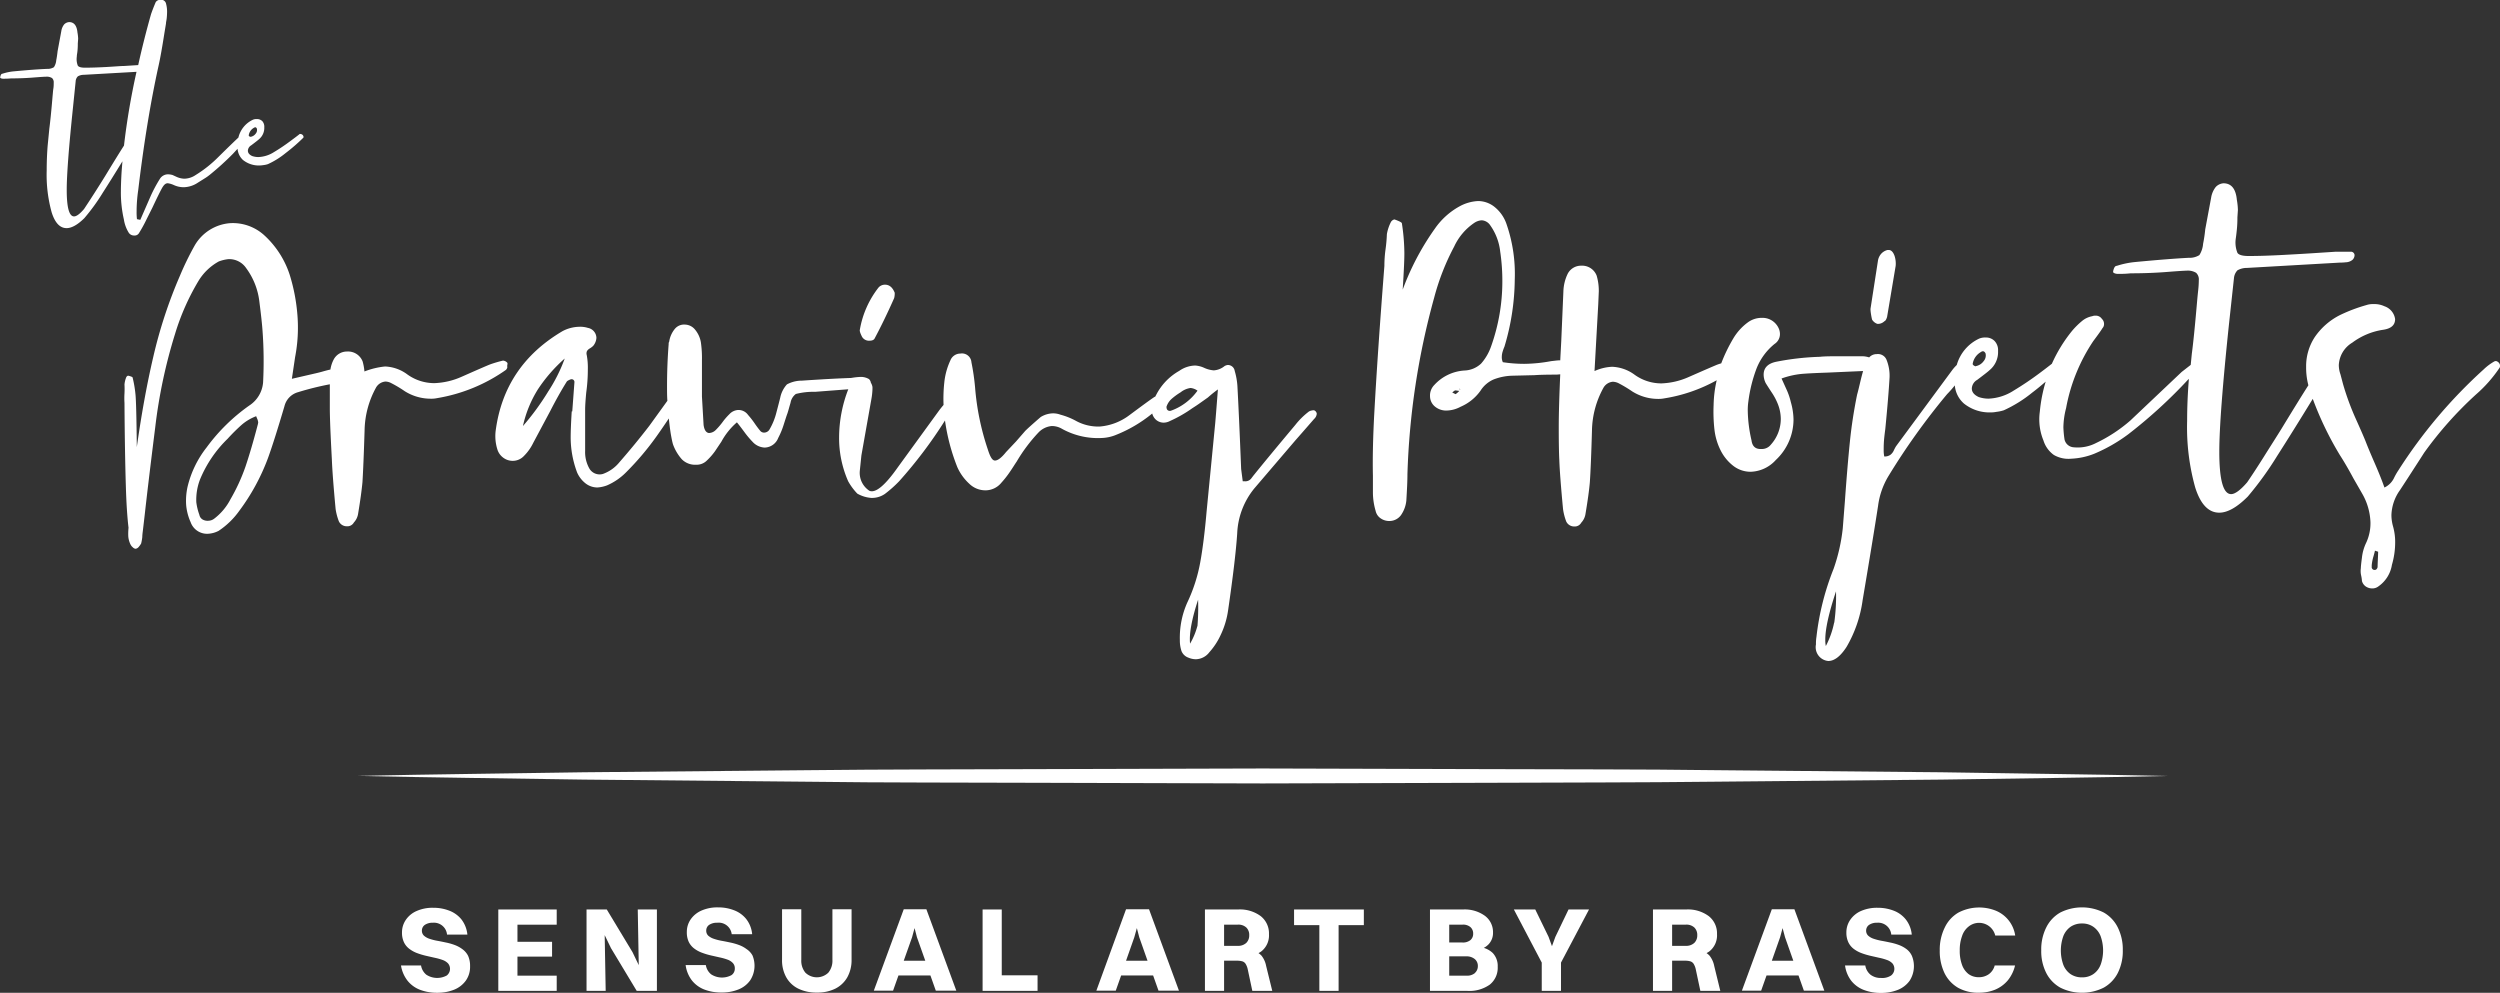
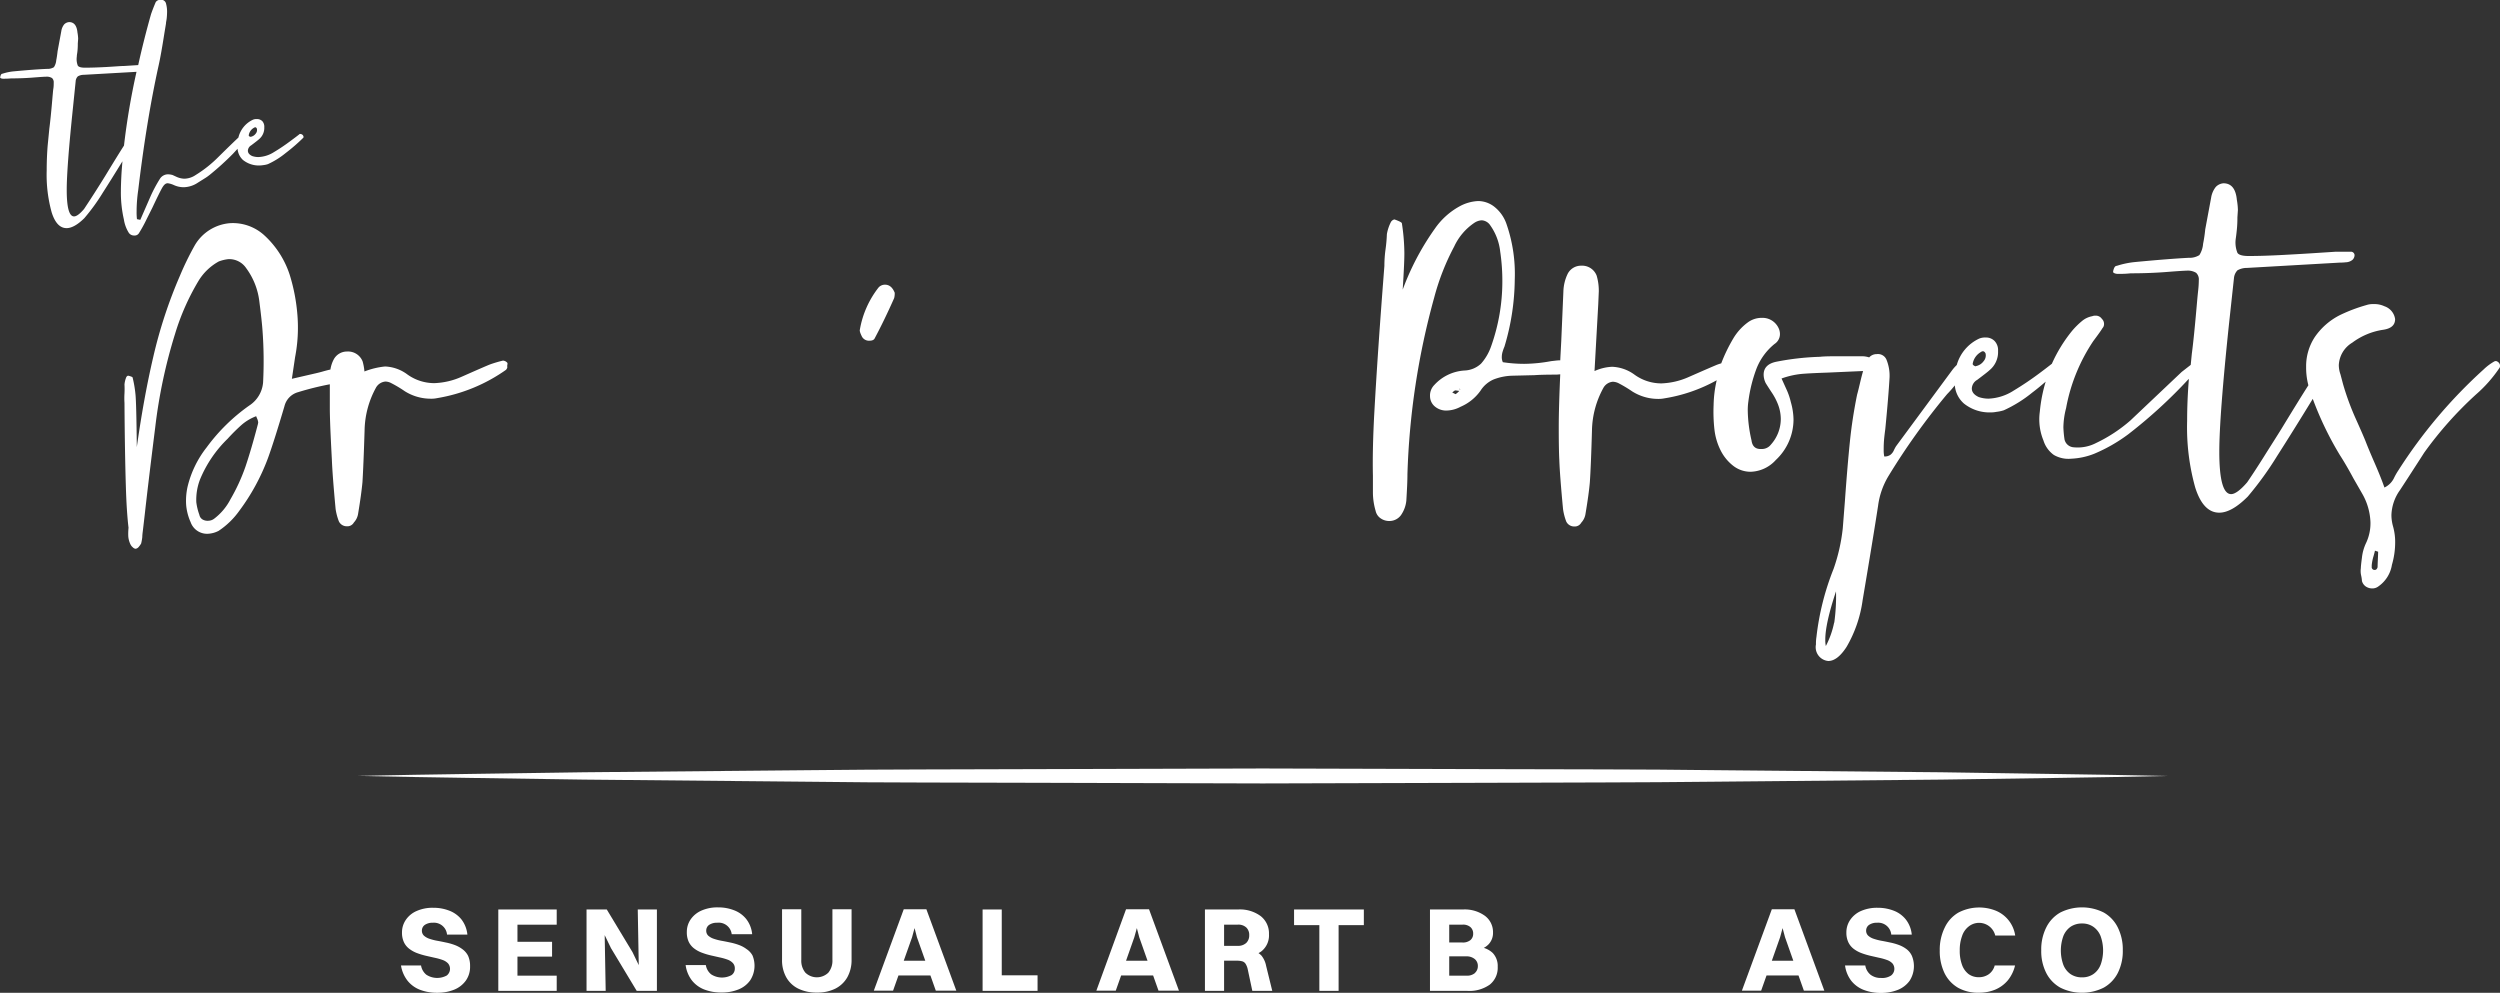
<svg xmlns="http://www.w3.org/2000/svg" viewBox="0 0 501.25 199.05">
  <rect x="0" y="0" width="501.25" height="199.05" fill="#333333" stroke="none" />
  <defs>
    <style>.cls-1{fill:#fff;}</style>
  </defs>
  <g id="v2">
    <path transform="translate(-14.29 -49.69)" d="M41.21,96.91a1,1,0,0,0,.94-.47,27.78,27.78,0,0,0,1.55-2.83l1.14-2.28c.8-1.7,1.43-3,1.88-3.83s.81-1.07,1.21-1.07a4.34,4.34,0,0,1,1.14.33,4.78,4.78,0,0,0,2.08.47A5.34,5.34,0,0,0,54,86.29l1.18-.74a10,10,0,0,0,1.24-.87A55.56,55.56,0,0,0,61,80.52l.92-1A3.42,3.42,0,0,0,63,81.76a5.08,5.08,0,0,0,3.32,1.11,6.19,6.19,0,0,0,.74-.07,4.55,4.55,0,0,0,.94-.2,16.1,16.1,0,0,0,3.56-2.22,36.63,36.63,0,0,0,3.56-3.09.39.39,0,0,0,0-.3.65.65,0,0,0-.14-.23.69.69,0,0,0-.53-.21h-.07c-.31.27-1,.78-2,1.52a36.73,36.73,0,0,1-3.15,2.11,6.24,6.24,0,0,1-3.16,1,3.93,3.93,0,0,1-1.21-.2q-.87-.4-.87-1.08a1.31,1.31,0,0,1,.67-1.07c.89-.67,1.41-1.08,1.54-1.21a2.94,2.94,0,0,0,1.08-2.42A1.67,1.67,0,0,0,66.9,74a1.51,1.51,0,0,0-1.11-.44,1.82,1.82,0,0,0-.8.14,5.3,5.3,0,0,0-2.9,3.57c-1.79,1.69-3.1,3-4,3.88a24.65,24.65,0,0,1-4.57,3.63,4.19,4.19,0,0,1-2.28.74,4.12,4.12,0,0,1-1.48-.34l-.87-.4a3.82,3.82,0,0,0-.88-.14,1.93,1.93,0,0,0-1.68.94A28.37,28.37,0,0,0,44.5,89l-2.08,4.77-.67-.14a12,12,0,0,1-.07-1.54A29.41,29.41,0,0,1,42,87.84q1.68-14.1,4.1-25.05.47-2.09,1.14-6.38l.33-2c0-.27.09-.59.14-1A13.47,13.47,0,0,0,47.79,52a6,6,0,0,0-.2-1.54,1,1,0,0,0-1.14-.81,1.1,1.1,0,0,0-.94.47c-.45,1.07-.76,1.88-.94,2.42Q43.08,57.83,42,62.74l-2.84.18c-.67,0-1.82.11-3.46.2s-3.1.14-4.4.14c-.76,0-1.23-.14-1.41-.41a3.58,3.58,0,0,1-.2-1.81c0-.31.09-.68.13-1.11a13.21,13.21,0,0,0,.07-1.51l.07-.94a8.42,8.42,0,0,0-.14-1.28c-.13-1.38-.69-2.08-1.67-2.08a1.52,1.52,0,0,0-1,.47,2.84,2.84,0,0,0-.57,1.35l-.74,4c-.09.8-.18,1.41-.27,1.81a3,3,0,0,1-.47,1.41,2.34,2.34,0,0,1-1.34.34Q21.26,63.6,17,64a10.56,10.56,0,0,0-2.22.47c-.18,0-.31.15-.4.47s-.07.36.06.43a1,1,0,0,0,.47.1,16,16,0,0,0,1.62-.06c1.65,0,3.29-.07,4.9-.21,1.16-.09,1.86-.13,2.08-.13a2,2,0,0,1,1.21.27,1.15,1.15,0,0,1,.34.94c0,.36,0,.75-.07,1.17s-.09.87-.14,1.31c-.26,3.14-.49,5.38-.67,6.72l-.33,3.36c-.14,1.74-.2,3.45-.2,5.1a28.2,28.2,0,0,0,1,8.33q1,3.17,3,3.16c1,0,2.21-.67,3.55-2a39.56,39.56,0,0,0,3.7-5.1c1.17-1.82,2.48-3.93,3.94-6.3-.06.76-.13,1.53-.18,2.27-.09,1.61-.13,2.82-.13,3.63a24.23,24.23,0,0,0,.6,5.77,7,7,0,0,0,1,2.69A1.27,1.27,0,0,0,41.21,96.91ZM65.26,75.28c.22-.14.4-.07.53.2a1.1,1.1,0,0,1-.23,1,1.59,1.59,0,0,1-1,.64s-.12,0-.23-.06-.17-.16-.17-.21A2.06,2.06,0,0,1,65.26,75.28Zm-29.82,9.6c-.5.81-1.24,2-2.22,3.53S31.54,91,31.14,91.6c-.85,1-1.52,1.48-2,1.48q-1.47,0-1.47-5.31,0-4.42,1.2-16L29.46,66a1.51,1.51,0,0,1,.44-1,2.33,2.33,0,0,1,1.17-.31l10.59-.6a143.07,143.07,0,0,0-2.51,14.79Q38.1,80.5,35.44,84.88Z" class="cls-1" />
    <path transform="translate(-14.29 -49.69)" d="M116,123.39a4.31,4.31,0,0,1,0-.54.51.51,0,0,0,0-.43,1.27,1.27,0,0,0-.86-.43,24.3,24.3,0,0,0-2.58.76c-.72.28-2.61,1.11-5.69,2.47a14.68,14.68,0,0,1-5.48,1.29A9.28,9.28,0,0,1,96,124.79a8,8,0,0,0-4.51-1.62,15.53,15.53,0,0,0-4.13,1,10.68,10.68,0,0,0-.36-2,3.13,3.13,0,0,0-3.12-2,3,3,0,0,0-2.69,1.61,6.38,6.38,0,0,0-.65,2h0c-.49.11-1,.24-1.48.38s-1,.27-1.48.38l-4.77,1.1.65-4.36a31.14,31.14,0,0,0,.47-8.33,36.64,36.64,0,0,0-1.56-8.18,18.45,18.45,0,0,0-5-7.82,9.35,9.35,0,0,0-7-2.51,9,9,0,0,0-7,4.39,58.5,58.5,0,0,0-3,6.14A93.86,93.86,0,0,0,45,121.34q-1.87,8-3.28,18-.09-9.09-.28-10.71a23.27,23.27,0,0,0-.56-3.24c0-.1-.31-.23-.84-.37-.06,0-.14,0-.23.06a.88.88,0,0,0-.19.21,4.9,4.9,0,0,0-.37,1.49,17.74,17.74,0,0,1,0,1.78,15.57,15.57,0,0,0,0,1.93q.06,9.79.28,16.91c.1,3.3.28,6,.53,8.11a12.26,12.26,0,0,0-.05,1.73,4.51,4.51,0,0,0,.43,1.58,1.74,1.74,0,0,0,.48.61.9.9,0,0,0,.56.29,1,1,0,0,0,.62-.37,4.19,4.19,0,0,0,.49-.69,9.84,9.84,0,0,0,.23-1.3c0-.44.07-.87.12-1.31l.33-2.82q.78-7,2.14-17.83a103.3,103.3,0,0,1,4-18.83,47.21,47.21,0,0,1,4.62-10.46,10.91,10.91,0,0,1,4.13-4,7.87,7.87,0,0,1,1.9-.46,4.09,4.09,0,0,1,3.58,1.79,14,14,0,0,1,2.65,6.7c.33,2.56.54,4.49.63,5.77a82.91,82.91,0,0,1,.12,10.45A6.1,6.1,0,0,1,64.27,131a37,37,0,0,0-8.54,8.38,20.49,20.49,0,0,0-3.84,7.93,13,13,0,0,0-.28,3.57,10.53,10.53,0,0,0,.9,3.5,3.49,3.49,0,0,0,3.62,2.32,5.14,5.14,0,0,0,2-.58,15.78,15.78,0,0,0,4.13-4A42.23,42.23,0,0,0,68,141.59q1.25-3.43,3.33-10.48a3.86,3.86,0,0,1,2.7-2.78,58.65,58.65,0,0,1,6.39-1.59V131c0,.1,0,.27,0,.53,0,2.94.34,8.89.41,10.32q.12,3.12.75,9.89a11.37,11.37,0,0,0,.65,2.47,1.74,1.74,0,0,0,1.61,1,1.48,1.48,0,0,0,1.4-.76,3.3,3.3,0,0,0,.86-1.82c.43-2.58.71-4.66.86-6.23q.21-3.33.43-10.43a18.4,18.4,0,0,1,2.25-8.49,2.4,2.4,0,0,1,1.94-1.29,2.61,2.61,0,0,1,1.18.33,23.91,23.91,0,0,1,2.69,1.61,9.76,9.76,0,0,0,5.16,1.5,5.28,5.28,0,0,0,1.29-.11,33.37,33.37,0,0,0,13.86-5.69C115.92,123.6,116,123.46,116,123.39ZM66,134.73c-.9,3.45-1.74,6.29-2.5,8.54a37.46,37.46,0,0,1-3,6.52,11.51,11.51,0,0,1-3.27,3.9,2,2,0,0,1-1.15.41,2,2,0,0,1-1.15-.24,1.36,1.36,0,0,1-.66-.93,11.52,11.52,0,0,1-.62-2.54,11.38,11.38,0,0,1,.75-4.58,24.29,24.29,0,0,1,5.54-8.16,38.1,38.1,0,0,1,2.81-2.79,9.77,9.77,0,0,1,2.9-1.72c.08.21.17.42.26.63a2.41,2.41,0,0,1,.15.63Z" class="cls-1" />
    <path transform="translate(-14.29 -49.69)" d="M188.63,118c.57,0,.93-.18,1.07-.54q1.94-3.64,3.87-8a3.75,3.75,0,0,0,.11-1.07c-.43-1.08-1.08-1.62-1.93-1.62a1.73,1.73,0,0,0-1.29.54,18.9,18.9,0,0,0-3.77,8.49c-.07.22.07.68.43,1.4A1.6,1.6,0,0,0,188.63,118Z" class="cls-1" />
-     <path transform="translate(-14.29 -49.69)" d="M277.86,132c-.07-.07-.27-.07-.59,0a1.43,1.43,0,0,0-.7.32,15,15,0,0,0-2.58,2.58q-5.58,6.66-8.27,10c-.07.08-.25.31-.54.7a1.48,1.48,0,0,1-1.29.59h-.43l-.32-2.47q-.43-10.84-.75-16.66a14.07,14.07,0,0,0-.54-3,1.39,1.39,0,0,0-1.4-1.19,1.71,1.71,0,0,0-.64.22,3.82,3.82,0,0,1-2.15.86,5.71,5.71,0,0,1-2-.54,5.13,5.13,0,0,0-1.72-.43,5.78,5.78,0,0,0-3.23,1.08,11.57,11.57,0,0,0-4.62,4.83c-.06.1-.11.21-.16.31l-.21.1c-1.12.76-2.79,2-5,3.64a11.38,11.38,0,0,1-5.93,2.27,9.33,9.33,0,0,1-4.89-1.2,14.07,14.07,0,0,0-3-1.18,4.18,4.18,0,0,0-1.62-.26,4.9,4.9,0,0,0-2.34.74c-1.73,1.5-2.77,2.44-3.12,2.81L218,138.21l-2,2.12c-.89,1.11-1.62,1.68-2.19,1.7s-1-.75-1.49-2.31a51.5,51.5,0,0,1-2.52-12.27,45.34,45.34,0,0,0-.74-5.13,1.9,1.9,0,0,0-2.22-1.74,2.15,2.15,0,0,0-2,1.37,13.75,13.75,0,0,0-1.22,4.45,30.1,30.1,0,0,0-.15,4.42v.06c-.3.36-.6.72-.88,1.1l-8.28,11.39q-3.85,5.48-5.69,4.73a4.29,4.29,0,0,1-1.94-4L187,141,189,129.72a13.71,13.71,0,0,0,.22-2v-.43a2.26,2.26,0,0,0-.32-.86,1.25,1.25,0,0,0-.39-.74,3.2,3.2,0,0,0-1.62-.43,13.18,13.18,0,0,0-1.93.21c-2.36.08-5.66.25-9.89.54a6.31,6.31,0,0,0-3,.75,5.64,5.64,0,0,0-1.35,2.69c-.14.57-.39,1.54-.75,2.9a12.91,12.91,0,0,1-1.39,3.44,1.27,1.27,0,0,1-1.08.64,1,1,0,0,1-.75-.32c-.36-.43-.74-.93-1.13-1.5a17.06,17.06,0,0,0-1.34-1.72,2.35,2.35,0,0,0-1.94-1,2.57,2.57,0,0,0-1.82.86,12.15,12.15,0,0,0-1.35,1.56,13.7,13.7,0,0,1-1.34,1.56,2,2,0,0,1-1.4.64c-.57-.07-.93-.61-1.07-1.61l-.33-5.7v-7.3a22,22,0,0,0-.21-3.55,5.37,5.37,0,0,0-1.18-2.58,2.68,2.68,0,0,0-2-1,2.41,2.41,0,0,0-2,.81,5.23,5.23,0,0,0-1.18,2.63.64.64,0,0,0-.1.43q-.33,4.2-.33,8.49c0,1,0,2,.07,2.92l-3.61,5q-2.81,3.66-6,7.31a7.55,7.55,0,0,1-3.33,2.36,2.38,2.38,0,0,1-2.69-1.07,6.68,6.68,0,0,1-.86-3.54v-8.28c0-.71.07-1.86.22-3.44a33.28,33.28,0,0,0,.32-4.62,13.84,13.84,0,0,0-.22-2.9,1.15,1.15,0,0,1,.06-.81,1.64,1.64,0,0,1,.59-.53,3.49,3.49,0,0,0,.64-.49,2.74,2.74,0,0,0,.65-1.61,2.08,2.08,0,0,0-1.72-2,5.06,5.06,0,0,0-1.72-.22,7.46,7.46,0,0,0-3.33.86q-11.71,6.89-13.43,20a8.89,8.89,0,0,0,.32,3.65,3.23,3.23,0,0,0,1.18,1.72,3.14,3.14,0,0,0,1.93.65,3.07,3.07,0,0,0,2.26-1,9.51,9.51,0,0,0,1.83-2.58l3.44-6.44q1.71-3.34,3.33-5.92a1.56,1.56,0,0,1,.43-.26,1.21,1.21,0,0,1,.43-.16.56.56,0,0,1,.64.64l-.43,5.8h-.11c-.14,2.3-.21,4-.21,5.16a20,20,0,0,0,1.29,7.09,5.66,5.66,0,0,0,1.72,2.21,3.87,3.87,0,0,0,2.36.8,6.73,6.73,0,0,0,1.94-.43,12.29,12.29,0,0,0,3.87-2.68,56.48,56.48,0,0,0,6.12-7.26c.75-1.06,1.55-2.23,2.38-3.47.11,1.09.24,2.16.41,3.2.15.86.29,1.54.43,2a9.14,9.14,0,0,0,1.78,3,3.73,3.73,0,0,0,2.85,1.08,2.89,2.89,0,0,0,2-.7,12.76,12.76,0,0,0,1.78-2l1.29-1.93a13.84,13.84,0,0,1,3.11-3.87c.36.43.84,1.06,1.45,1.88a18.39,18.39,0,0,0,1.67,2,3.48,3.48,0,0,0,2.47,1.18,3,3,0,0,0,2.69-1.93,15.71,15.71,0,0,0,1.13-2.75c.32-1,.55-1.73.69-2.09s.36-1.24.65-2.2a2.78,2.78,0,0,1,1.07-1.78,14.22,14.22,0,0,1,3.87-.43l6.64-.51a26.83,26.83,0,0,0-1.84,9.64,21.44,21.44,0,0,0,1.82,8.81,12.14,12.14,0,0,0,1.83,2.47,6.62,6.62,0,0,0,2.79.86,4.55,4.55,0,0,0,2.74-.8,24.12,24.12,0,0,0,2.85-2.53A90.29,90.29,0,0,0,203.76,134a40.39,40.39,0,0,0,2.46,9.32,10,10,0,0,0,2.39,3.34A4.63,4.63,0,0,0,212,148a4.12,4.12,0,0,0,3.06-1.52,19.16,19.16,0,0,0,1.74-2.22c.61-.88,1-1.55,1.32-2a32.49,32.49,0,0,1,4.4-5.87,4.21,4.21,0,0,1,2.63-1.28,4,4,0,0,1,2.07.56,14.87,14.87,0,0,0,7.92,1.84,8.29,8.29,0,0,0,2.67-.53,27.49,27.49,0,0,0,7.5-4.38,2.58,2.58,0,0,0,.58,1.08,2.33,2.33,0,0,0,1.77.75,2.76,2.76,0,0,0,1.19-.32,26.36,26.36,0,0,0,4.51-2.58c.57-.36,1.11-.72,1.61-1.08l1.51-1.07a25.16,25.16,0,0,1,2-1.61q-.43,5.58-.54,6.77l-1.72,17.62c-.36,4.16-.79,7.59-1.29,10.32a32.12,32.12,0,0,1-2.58,8,17.3,17.3,0,0,0-1.5,7.52,6.77,6.77,0,0,0,.32,2.2,2.29,2.29,0,0,0,1.4,1.35,3.85,3.85,0,0,0,1.5.32,3.49,3.49,0,0,0,2.69-1.4,13.65,13.65,0,0,0,2.26-3.44,17,17,0,0,0,1.5-4.94q1.5-10.32,1.83-15.47a15.24,15.24,0,0,1,3.43-9L274,138l1.51-1.72,2.25-2.58a1.56,1.56,0,0,0,.54-1.08A.85.85,0,0,0,277.86,132Zm-153.72-3.71a51,51,0,0,1-5,6.82,23.29,23.29,0,0,1,3-7.36,31.07,31.07,0,0,1,5.38-6.18A32.06,32.06,0,0,1,124.14,128.28Zm125,3.71a.66.66,0,0,1-.86-.22,1.2,1.2,0,0,1-.11-.54,3.64,3.64,0,0,1,1-1.55,12.84,12.84,0,0,1,1.83-1.34,4.11,4.11,0,0,1,2-.87,2.86,2.86,0,0,1,1.39.54A11.21,11.21,0,0,1,249.17,132Zm5.21,43.25a14.1,14.1,0,0,1-1.45,3.49c-.21-1.93.32-4.87,1.61-8.81A48.66,48.66,0,0,1,254.38,175.24Z" class="cls-1" />
-     <path transform="translate(-14.29 -49.69)" d="M389.64,113.77a2,2,0,0,0,1.07.86,1.87,1.87,0,0,0,1.4-.53c.21-.07.39-.36.54-.86L394.37,103a5,5,0,0,0-.22-2c-.28-.79-.68-1.19-1.18-1.19h-.22a2.49,2.49,0,0,0-1.28.76,2.73,2.73,0,0,0-.65,1.39l-1.5,9.68a7.61,7.61,0,0,0,.1,1C389.49,113.11,389.57,113.49,389.64,113.77Z" class="cls-1" />
    <path transform="translate(-14.29 -49.69)" d="M515.53,122.85a1,1,0,0,0-.27-.48,1.09,1.09,0,0,0-.43-.27.64.64,0,0,0-.43.06,10.48,10.48,0,0,0-2.15,1.61A99.38,99.38,0,0,0,495.16,144a12.93,12.93,0,0,0-.91,1.61,4.07,4.07,0,0,1-1.88,1.83c-.5-1.43-1.17-3.1-2-5s-1.41-3.31-1.77-4.24c-.22-.57-.86-2.06-1.94-4.46a52.6,52.6,0,0,1-2.58-7l-.53-2a5.68,5.68,0,0,1-.33-1.83,5.53,5.53,0,0,1,2.69-4.51,13.74,13.74,0,0,1,6.13-2.58c1.64-.22,2.47-.93,2.47-2.15a3.18,3.18,0,0,0-2.15-2.58,4.73,4.73,0,0,0-2.15-.43,4.2,4.2,0,0,0-1.5.21,32.12,32.12,0,0,0-5.27,2,13.45,13.45,0,0,0-5,4.35,10.64,10.64,0,0,0-1.77,6.07,13.91,13.91,0,0,0,.45,3.65q-1.75,2.73-5.39,8.71c-.79,1.29-2,3.17-3.55,5.64s-2.69,4.17-3.33,5.1c-1.36,1.58-2.44,2.37-3.22,2.37q-2.37,0-2.37-8.49,0-7.1,1.94-25.58l1-9.24a2.61,2.61,0,0,1,.7-1.56,3.75,3.75,0,0,1,1.88-.48l18.7-1.07c.21,0,.59,0,1.13-.06a2.26,2.26,0,0,0,1.34-.48,1.33,1.33,0,0,0,.43-1,.74.74,0,0,0-.64-.64h-3.12l-4.94.32c-1.08.07-2.92.18-5.54.32s-5,.22-7,.22c-1.22,0-2-.22-2.25-.65a5.55,5.55,0,0,1-.32-2.9q.11-.75.21-1.77a23.94,23.94,0,0,0,.11-2.42l.1-1.51a13.46,13.46,0,0,0-.21-2q-.31-3.33-2.69-3.33a2.36,2.36,0,0,0-1.55.75,4.65,4.65,0,0,0-.92,2.15l-1.18,6.34a29.26,29.26,0,0,1-.43,2.9,4.9,4.9,0,0,1-.75,2.26,3.72,3.72,0,0,1-2.15.54q-4,.21-10.86.86a17.51,17.51,0,0,0-3.54.75c-.29,0-.5.25-.65.75s-.1.59.11.7a1.65,1.65,0,0,0,.75.16,20.67,20.67,0,0,0,2.58-.11c2.65,0,5.27-.1,7.85-.32q2.79-.21,3.33-.21a3.17,3.17,0,0,1,1.93.43,1.81,1.81,0,0,1,.54,1.5,18.44,18.44,0,0,1-.11,1.88q-.11,1-.21,2.1c-.43,5-.79,8.6-1.08,10.74l-.22,2.24-1.82,1.42L441.43,134a29.94,29.94,0,0,1-6.87,4.51,8,8,0,0,1-4.52.86,2,2,0,0,1-1.82-1.61,21.61,21.61,0,0,1-.22-2.37,16.14,16.14,0,0,1,.54-3.87A35.68,35.68,0,0,1,434,118.07q1.5-2,1.83-2.58a1.17,1.17,0,0,0,.32-.86,1.35,1.35,0,0,0-.43-1,1.46,1.46,0,0,0-1.29-.65,1.55,1.55,0,0,0-.65.11,4.47,4.47,0,0,0-2.09,1,15.59,15.59,0,0,0-2,2,29.63,29.63,0,0,0-4,6.53c-.58.46-1.45,1.13-2.62,2q-2.37,1.77-5.05,3.39a10,10,0,0,1-5.05,1.61,6.26,6.26,0,0,1-1.94-.32c-.93-.43-1.39-1-1.39-1.72a2.09,2.09,0,0,1,1.07-1.72c1.43-1.08,2.26-1.72,2.47-1.94a4.69,4.69,0,0,0,1.72-3.86,2.65,2.65,0,0,0-.7-2,2.38,2.38,0,0,0-1.77-.7,3.08,3.08,0,0,0-1.29.21,8.32,8.32,0,0,0-4.52,5.3,8.92,8.92,0,0,0-1,1.15l-11.18,15.15a7.33,7.33,0,0,0-.43.81,2.39,2.39,0,0,1-.64.86,1.93,1.93,0,0,1-1.29.37,6.38,6.38,0,0,1-.11-1.39,22.47,22.47,0,0,1,.11-2.37c.07-.64.14-1.21.21-1.72q.65-6.66.86-10.42a8.51,8.51,0,0,0-.64-3.55,1.85,1.85,0,0,0-1.93-1.07,2,2,0,0,0-1.52.66,4.72,4.72,0,0,0-1.6-.23h-4.08c-1.87,0-3.26,0-4.19.11a52.65,52.65,0,0,0-8.81,1c-1.65.36-2.48,1.22-2.48,2.58a3.87,3.87,0,0,0,.43,1.72q.54.87,1.29,2a11.85,11.85,0,0,1,1.08,2.05,8.32,8.32,0,0,1,.64,3.11,7.73,7.73,0,0,1-2,5.16,2.26,2.26,0,0,1-1.93.86h-.33c-.93-.07-1.47-.64-1.61-1.72a28,28,0,0,1-.75-5.8,11.77,11.77,0,0,1,.11-1.94,28.87,28.87,0,0,1,1.66-6.71,12,12,0,0,1,3.6-4.89,2.36,2.36,0,0,0,1.08-2,2.81,2.81,0,0,0-.33-1.29,3.55,3.55,0,0,0-3.33-1.94,4.69,4.69,0,0,0-2.9,1,10.91,10.91,0,0,0-2.79,3.12,32.22,32.22,0,0,0-2.42,5c-.31.09-.58.18-.8.26q-1.08.44-5.7,2.47a14.68,14.68,0,0,1-5.48,1.29,9.18,9.18,0,0,1-5.37-1.72,8.12,8.12,0,0,0-4.52-1.61,9.43,9.43,0,0,0-3.54.86l.75-13.43.11-2.58a10.79,10.79,0,0,0-.43-3.12,3.12,3.12,0,0,0-3.12-2,3,3,0,0,0-2.68,1.61,8.69,8.69,0,0,0-.87,3.55l-.43,10c-.07,1.34-.14,2.59-.2,3.81-.5,0-1.1.09-1.84.17a30.65,30.65,0,0,1-5.37.54,28.3,28.3,0,0,1-4.3-.33,2.4,2.4,0,0,1-.21-1.07,3.82,3.82,0,0,1,.21-1.18,7.44,7.44,0,0,1,.32-.86A47.94,47.94,0,0,0,318,105.72a30.54,30.54,0,0,0-1.72-11.29,7.49,7.49,0,0,0-2.37-3.28A5.29,5.29,0,0,0,310.66,90a8.59,8.59,0,0,0-3.76,1.08A14.47,14.47,0,0,0,302,95.51a52,52,0,0,0-5.58,10c-.31.72-.6,1.48-.89,2.25q.38-6,.33-7.64a40.94,40.94,0,0,0-.49-5.64c0-.18-.5-.44-1.39-.76-.1-.07-.23,0-.4.07a1.56,1.56,0,0,0-.37.34,8.36,8.36,0,0,0-.85,2.51,29.61,29.61,0,0,1-.27,3.05,24.36,24.36,0,0,0-.23,3.32q-1.32,16.83-2,29.09c-.29,5.19-.38,9.53-.3,13,0,1.14,0,2.29,0,3.46a13.27,13.27,0,0,0,.54,3.55,2.41,2.41,0,0,0,1,1.5,3,3,0,0,0,1.83.54,2.86,2.86,0,0,0,2.26-1.18,6.16,6.16,0,0,0,1.07-2.9c.14-2.3.22-4,.22-5.27a149.42,149.42,0,0,1,5.37-35.46,47.6,47.6,0,0,1,4-10.21,11.62,11.62,0,0,1,4-4.73,3,3,0,0,1,1.51-.54,2.2,2.2,0,0,1,1.72,1,11.18,11.18,0,0,1,2,5.27,39.83,39.83,0,0,1,.43,6.12,38.71,38.71,0,0,1-2.26,12.9,10.29,10.29,0,0,1-2,3.44,5.15,5.15,0,0,1-3.38,1.39,8.93,8.93,0,0,0-6,2.9,3,3,0,0,0-.86,2.26,2.69,2.69,0,0,0,.91,2,3.51,3.51,0,0,0,2.53.86,6.11,6.11,0,0,0,2.68-.75,9.46,9.46,0,0,0,4-3.22,5.89,5.89,0,0,1,2.63-2.26,11.14,11.14,0,0,1,3.71-.75l4.51-.11c.94-.07,2.4-.11,4.41-.11l.73-.06c-.2,4.45-.3,8-.3,10.59q0,4.41.11,6.56.11,3.12.75,9.88a11.48,11.48,0,0,0,.64,2.48,1.76,1.76,0,0,0,1.62,1,1.48,1.48,0,0,0,1.39-.76,3.3,3.3,0,0,0,.86-1.82q.65-3.87.86-6.24.23-3.33.43-10.42a18.33,18.33,0,0,1,2.26-8.49,2.39,2.39,0,0,1,1.93-1.29,2.76,2.76,0,0,1,1.19.32,26.06,26.06,0,0,1,2.68,1.61,9.74,9.74,0,0,0,5.16,1.51,5.84,5.84,0,0,0,1.29-.11,31.74,31.74,0,0,0,10.5-3.63,23.84,23.84,0,0,0-.62,4.92,31.66,31.66,0,0,0,.17,5,12.36,12.36,0,0,0,1.23,4.13,9,9,0,0,0,2.63,3.18,5.67,5.67,0,0,0,3.39,1.12,7.07,7.07,0,0,0,5.05-2.36,11.14,11.14,0,0,0,3.55-8.06,13.33,13.33,0,0,0-.54-3.55,13,13,0,0,0-.86-2.52l-1-2.21a16.69,16.69,0,0,1,3.92-.91c1.19-.11,2.92-.19,5.22-.27l7.21-.32c-.19.66-.39,1.44-.61,2.37s-.44,1.86-.59,2.36c-.64,3.15-1.13,6.3-1.45,9.46s-.66,7.12-1,11.92l-.43,5.48a36.1,36.1,0,0,1-1.83,8.06,52.72,52.72,0,0,0-3.44,13.65,8.42,8.42,0,0,0-.1,1.51,2.78,2.78,0,0,0,2.47,3.33c1.22,0,2.44-.94,3.65-2.8a25.31,25.31,0,0,0,3.23-9.35q2.14-12.68,3.11-19a15.36,15.36,0,0,1,2-5.8,136.29,136.29,0,0,1,11.83-16.55,21.18,21.18,0,0,0,1.55-1.76,5.44,5.44,0,0,0,1.83,3.64,8.19,8.19,0,0,0,5.32,1.78c.21,0,.61,0,1.18-.11a7.85,7.85,0,0,0,1.5-.32,26.08,26.08,0,0,0,5.7-3.55c1-.75,1.85-1.47,2.69-2.19a30.53,30.53,0,0,0-1.18,6.06A11.13,11.13,0,0,0,424,138a5.6,5.6,0,0,0,2.09,2.91,5.85,5.85,0,0,0,3.49.75,14.15,14.15,0,0,0,4.62-1,32.3,32.3,0,0,0,6.77-3.87,98.41,98.41,0,0,0,12.17-11.14l0,.29q-.33,4.19-.33,8.16a44.83,44.83,0,0,0,1.62,13.33q1.6,5.06,4.83,5.05,2.48,0,5.7-3.22a66.11,66.11,0,0,0,5.91-8.17Q474,136.2,478,129.66a65.57,65.57,0,0,0,5.45,11.3q1.29,2,2.69,4.62l1.72,3a12.35,12.35,0,0,1,1.71,5.91,9.29,9.29,0,0,1-.85,4,9.09,9.09,0,0,0-.86,3c-.15,1.11-.22,1.81-.22,2.1a4.24,4.24,0,0,0,.05,1.45,6.79,6.79,0,0,1,.17,1.13,1.93,1.93,0,0,0,.8,1.13,2.29,2.29,0,0,0,1.24.37,2,2,0,0,0,1.29-.43,6.52,6.52,0,0,0,2.68-4.3,16,16,0,0,0,.65-4.4,11.61,11.61,0,0,0-.43-3.33,8.38,8.38,0,0,1-.32-2.26,9.07,9.07,0,0,1,1.72-5l1.61-2.47c1.57-2.44,2.65-4.09,3.22-5a74.58,74.58,0,0,1,10.42-11.71,26.91,26.91,0,0,0,4.73-5.37A.8.8,0,0,0,515.53,122.85Zm-104-2.63c.36-.21.64-.1.86.32a1.74,1.74,0,0,1-.38,1.56,2.52,2.52,0,0,1-1.56,1c-.07.08-.19,0-.37-.1s-.27-.26-.27-.33A3.33,3.33,0,0,1,411.56,120.22Zm-105.41,8.49-.65-.32a3.93,3.93,0,0,1,.32-.27.64.64,0,0,1,.33-.16l.75.11A3.88,3.88,0,0,1,306.15,128.71Zm.85-.86a.44.44,0,0,0-.1-.32l.21.21Zm75.06,46.69a17.55,17.55,0,0,1-1.66,4.68,5.84,5.84,0,0,1-.11-1.29c0-2.15.72-5.38,2.15-9.67A38.49,38.49,0,0,1,382.06,174.54ZM491,163.31a.68.68,0,0,1-.16.43.45.45,0,0,1-.37.22.57.57,0,0,1-.65-.65V163a9.24,9.24,0,0,1,.32-1.66c.14-.47.25-.88.33-1.24l.64.21C491.08,161.59,491,162.6,491,163.31Z" class="cls-1" />
  </g>
  <g id="text">
    <path transform="translate(-14.29 -49.69)" d="M448.88,205.27c-15.12.34-30.24.49-45.36.73l-45.36.42c-15.12.18-30.24.15-45.36.22l-45.35.13-45.36-.13c-15.12-.07-30.24,0-45.36-.21L131.37,206c-15.12-.25-30.24-.4-45.36-.74,15.12-.34,30.24-.48,45.36-.73l45.36-.42c15.12-.18,30.24-.14,45.36-.21l45.36-.13,45.35.13c15.12.07,30.24,0,45.36.21l45.36.42C418.64,204.79,433.76,204.94,448.88,205.27Z" class="cls-1" />
    <path transform="translate(-14.29 -49.69)" d="M107,240a6.1,6.1,0,0,0-1.55-.84,11.59,11.59,0,0,0-1.77-.5c-.6-.13-1.19-.25-1.76-.35a11.09,11.09,0,0,1-1.54-.4,3.15,3.15,0,0,1-1.09-.62,1.36,1.36,0,0,1-.41-1,1.38,1.38,0,0,1,.59-1.16,2.71,2.71,0,0,1,1.6-.43,2.63,2.63,0,0,1,2.85,2.38H108a5.89,5.89,0,0,0-1.21-3.07,5.77,5.77,0,0,0-2.44-1.74,8.67,8.67,0,0,0-3.17-.57,7.88,7.88,0,0,0-3.39.66,5,5,0,0,0-2.15,1.79,4.4,4.4,0,0,0-.75,2.5,4.45,4.45,0,0,0,.41,2,3.57,3.57,0,0,0,1.11,1.32,6,6,0,0,0,1.54.83,14.5,14.5,0,0,0,1.77.53l1.76.4a11,11,0,0,1,1.54.43,2.82,2.82,0,0,1,1.09.68,1.69,1.69,0,0,1-.25,2.44,4,4,0,0,1-4.09-.16,3,3,0,0,1-1.06-1.85H94.69A6.61,6.61,0,0,0,96,246.32a5.91,5.91,0,0,0,2.5,1.82,9.33,9.33,0,0,0,3.44.6,8.86,8.86,0,0,0,3.41-.62,5.35,5.35,0,0,0,2.34-1.82,4.75,4.75,0,0,0,.85-2.86,4.94,4.94,0,0,0-.39-2.09A3.71,3.71,0,0,0,107,240Z" class="cls-1" />
    <polygon points="102.72 182.35 99.91 182.35 99.91 198.67 102.72 198.67 103.75 198.67 111.62 198.67 111.62 195.62 103.75 195.62 103.75 191.8 110.69 191.8 110.69 188.83 103.75 188.83 103.75 185.4 111.62 185.4 111.62 182.35 103.75 182.35 102.72 182.35" class="cls-1" />
    <polygon points="128.07 193.51 126.82 190.91 121.66 182.35 121.15 182.35 118.78 182.35 117.6 182.35 117.6 198.67 121.44 198.67 121.24 187.49 122.5 190.1 127.66 198.67 128.16 198.67 130.56 198.67 131.71 198.67 131.71 182.35 127.87 182.35 128.07 193.51" class="cls-1" />
    <path transform="translate(-14.29 -49.69)" d="M164,240a5.94,5.94,0,0,0-1.55-.84,11.79,11.79,0,0,0-1.76-.5c-.61-.13-1.2-.25-1.77-.35a10.58,10.58,0,0,1-1.53-.4,3.2,3.2,0,0,1-1.1-.62,1.36,1.36,0,0,1-.4-1,1.37,1.37,0,0,1,.58-1.16,2.73,2.73,0,0,1,1.6-.43A2.63,2.63,0,0,1,161,237h4.1a5.81,5.81,0,0,0-1.21-3.07,5.71,5.71,0,0,0-2.44-1.74,8.63,8.63,0,0,0-3.17-.57,7.91,7.91,0,0,0-3.39.66,5.11,5.11,0,0,0-2.15,1.79,4.39,4.39,0,0,0-.74,2.5,4.46,4.46,0,0,0,.4,2,3.67,3.67,0,0,0,1.11,1.32,5.91,5.91,0,0,0,1.55.83,13.84,13.84,0,0,0,1.76.53l1.76.4a11,11,0,0,1,1.54.43,2.75,2.75,0,0,1,1.09.68,1.53,1.53,0,0,1,.41,1.11,1.57,1.57,0,0,1-.66,1.33,4,4,0,0,1-4.09-.16,3,3,0,0,1-1.06-1.85h-4.05a6.41,6.41,0,0,0,1.26,3.08,5.87,5.87,0,0,0,2.49,1.82,9.39,9.39,0,0,0,3.45.6,8.81,8.81,0,0,0,3.4-.62,5.24,5.24,0,0,0,2.34-1.82,5.37,5.37,0,0,0,.46-5A3.61,3.61,0,0,0,164,240Z" class="cls-1" />
    <path transform="translate(-14.29 -49.69)" d="M181.19,242.14a3.76,3.76,0,0,1-.82,2.57,3.31,3.31,0,0,1-4.6,0,3.76,3.76,0,0,1-.82-2.57V232h-3.86v10.1a7,7,0,0,0,.84,3.53,5.59,5.59,0,0,0,2.41,2.28,8.18,8.18,0,0,0,3.73.79,8,8,0,0,0,3.71-.79,5.74,5.74,0,0,0,2.4-2.28,7.07,7.07,0,0,0,.85-3.53V232h-3.84Z" class="cls-1" />
    <path transform="translate(-14.29 -49.69)" d="M195.49,232l-6,16.32h3.86l1.08-3.05h6.41l1.08,3.05h4.11l-6-16.32Zm0,10.32,1.67-4.71.5-1.84.48,1.84,1.67,4.71Z" class="cls-1" />
    <polygon points="200.85 182.35 197.01 182.35 197.01 198.67 199.82 198.67 200.85 198.67 208.03 198.67 208.03 195.55 200.85 195.55 200.85 182.35" class="cls-1" />
    <path transform="translate(-14.29 -49.69)" d="M240.06,232l-5.95,16.32H238l1.08-3.05h6.41l1.08,3.05h4.1l-6-16.32Zm0,10.32,1.66-4.71.51-1.84.48,1.84,1.66,4.71Z" class="cls-1" />
    <path transform="translate(-14.29 -49.69)" d="M267.23,241.31a3.36,3.36,0,0,0-.61-.52,5.74,5.74,0,0,0,.53-.32,4.08,4.08,0,0,0,1.57-3.49,4.4,4.4,0,0,0-1.66-3.61,7,7,0,0,0-4.51-1.33h-6.67v16.32h3.84v-6.05h2.54a3.82,3.82,0,0,1,1.12.13,1.2,1.2,0,0,1,.67.53,3.48,3.48,0,0,1,.42,1.11l.91,4.28h4l-1.23-5A4.7,4.7,0,0,0,267.23,241.31Zm-4.75-6.23a2.32,2.32,0,0,1,1.7.58,2.06,2.06,0,0,1,.58,1.54,2.08,2.08,0,0,1-.59,1.54,2.4,2.4,0,0,1-1.79.59h-2.66v-4.25Z" class="cls-1" />
    <polygon points="264.53 182.35 259.46 182.35 259.46 185.49 264.53 185.49 264.53 198.67 268.39 198.67 268.39 185.49 273.45 185.49 273.45 182.35 268.39 182.35 264.53 182.35" class="cls-1" />
    <path transform="translate(-14.29 -49.69)" d="M311.79,239.74a3.63,3.63,0,0,0,1-.76,3.29,3.29,0,0,0,.85-2.31A4.07,4.07,0,0,0,312,233.3a6.9,6.9,0,0,0-4.37-1.26H301v16.32h7.44A7.06,7.06,0,0,0,313,247.1a4.31,4.31,0,0,0,1.58-3.57,3.79,3.79,0,0,0-1-2.77A4.48,4.48,0,0,0,311.79,239.74Zm-4.24-4.66a2.24,2.24,0,0,1,1.57.5,1.7,1.7,0,0,1,.54,1.33,1.63,1.63,0,0,1-.54,1.26,2.36,2.36,0,0,1-1.64.49h-2.62v-3.58Zm2.47,9.7a2.38,2.38,0,0,1-1.66.53h-3.5v-3.87h3.38A2.56,2.56,0,0,1,310,242a1.77,1.77,0,0,1,.6,1.38A1.84,1.84,0,0,1,310,244.78Z" class="cls-1" />
-     <polygon points="311.85 187.84 311.17 189.71 310.49 187.84 307.82 182.35 303.53 182.35 309.12 193 309.12 198.67 312.98 198.67 312.98 193 318.6 182.35 314.49 182.35 311.85 187.84" class="cls-1" />
-     <path transform="translate(-14.29 -49.69)" d="M357.06,241.31a3.36,3.36,0,0,0-.61-.52,5.74,5.74,0,0,0,.53-.32,4.08,4.08,0,0,0,1.57-3.49,4.38,4.38,0,0,0-1.66-3.61,7,7,0,0,0-4.51-1.33h-6.67v16.32h3.84v-6.05h2.54a3.78,3.78,0,0,1,1.12.13,1.2,1.2,0,0,1,.67.53,3.48,3.48,0,0,1,.42,1.11l.91,4.28h4l-1.22-5A4.82,4.82,0,0,0,357.06,241.31Zm-4.75-6.23a2.32,2.32,0,0,1,1.7.58,2.06,2.06,0,0,1,.58,1.54,2.08,2.08,0,0,1-.59,1.54,2.4,2.4,0,0,1-1.79.59h-2.66v-4.25Z" class="cls-1" />
    <path transform="translate(-14.29 -49.69)" d="M369.54,232l-6,16.32h3.86l1.08-3.05h6.41l1.08,3.05h4.1l-6-16.32Zm0,10.32,1.66-4.71.5-1.84.49,1.84,1.66,4.71Z" class="cls-1" />
    <path transform="translate(-14.29 -49.69)" d="M396.56,240a6,6,0,0,0-1.54-.84,11.59,11.59,0,0,0-1.77-.5c-.61-.13-1.19-.25-1.76-.35a11.09,11.09,0,0,1-1.54-.4,3.06,3.06,0,0,1-1.09-.62,1.36,1.36,0,0,1-.41-1,1.38,1.38,0,0,1,.59-1.16,2.69,2.69,0,0,1,1.6-.43,2.63,2.63,0,0,1,2.85,2.38h4.11a5.81,5.81,0,0,0-1.22-3.07,5.68,5.68,0,0,0-2.43-1.74,8.71,8.71,0,0,0-3.17-.57,8,8,0,0,0-3.4.66,5.08,5.08,0,0,0-2.14,1.79,4.4,4.4,0,0,0-.75,2.5,4.45,4.45,0,0,0,.41,2,3.64,3.64,0,0,0,1.1,1.32,6.07,6.07,0,0,0,1.55.83,14.5,14.5,0,0,0,1.77.53l1.76.4a10.44,10.44,0,0,1,1.53.43,2.79,2.79,0,0,1,1.1.68,1.7,1.7,0,0,1-.26,2.44,3.23,3.23,0,0,1-2,.49,3.33,3.33,0,0,1-2.12-.65,3,3,0,0,1-1.05-1.85h-4.06a6.41,6.41,0,0,0,1.26,3.08,5.91,5.91,0,0,0,2.5,1.82,9.29,9.29,0,0,0,3.44.6,8.86,8.86,0,0,0,3.41-.62,5.35,5.35,0,0,0,2.34-1.82,5.4,5.4,0,0,0,.45-5A3.52,3.52,0,0,0,396.56,240Z" class="cls-1" />
    <path transform="translate(-14.29 -49.69)" d="M409,235.46a3.34,3.34,0,0,1,5.34,1.81h4a6.39,6.39,0,0,0-3.92-5,9,9,0,0,0-7.48.4,6.84,6.84,0,0,0-2.73,3,10,10,0,0,0-1,4.57,10.15,10.15,0,0,0,.95,4.55,6.89,6.89,0,0,0,2.71,2.94,8.2,8.2,0,0,0,4.22,1,8.46,8.46,0,0,0,3.24-.62,6.71,6.71,0,0,0,2.52-1.85,7.39,7.39,0,0,0,1.46-3h-4.08a3.12,3.12,0,0,1-1.19,1.76,3.38,3.38,0,0,1-2,.6A3.42,3.42,0,0,1,409,245a4,4,0,0,1-1.32-1.85,8,8,0,0,1-.46-2.88,8.08,8.08,0,0,1,.46-2.89A4,4,0,0,1,409,235.46Z" class="cls-1" />
    <path transform="translate(-14.29 -49.69)" d="M438.91,235.65a7,7,0,0,0-2.82-3,9.72,9.72,0,0,0-8.71,0,7,7,0,0,0-2.82,3,9.78,9.78,0,0,0-1,4.57,9.64,9.64,0,0,0,1,4.55,7,7,0,0,0,2.82,2.94,9.72,9.72,0,0,0,8.71,0,7,7,0,0,0,2.82-2.94,9.76,9.76,0,0,0,1-4.55A9.9,9.9,0,0,0,438.91,235.65Zm-3.44,7.44A4,4,0,0,1,434,245a3.91,3.91,0,0,1-2.26.65,4,4,0,0,1-2.3-.65,4.09,4.09,0,0,1-1.45-1.86,8.54,8.54,0,0,1,0-5.76,4.17,4.17,0,0,1,1.45-1.87,4,4,0,0,1,2.3-.66,3.84,3.84,0,0,1,2.26.66,4.12,4.12,0,0,1,1.46,1.87,8.54,8.54,0,0,1,0,5.76Z" class="cls-1" />
  </g>
</svg>